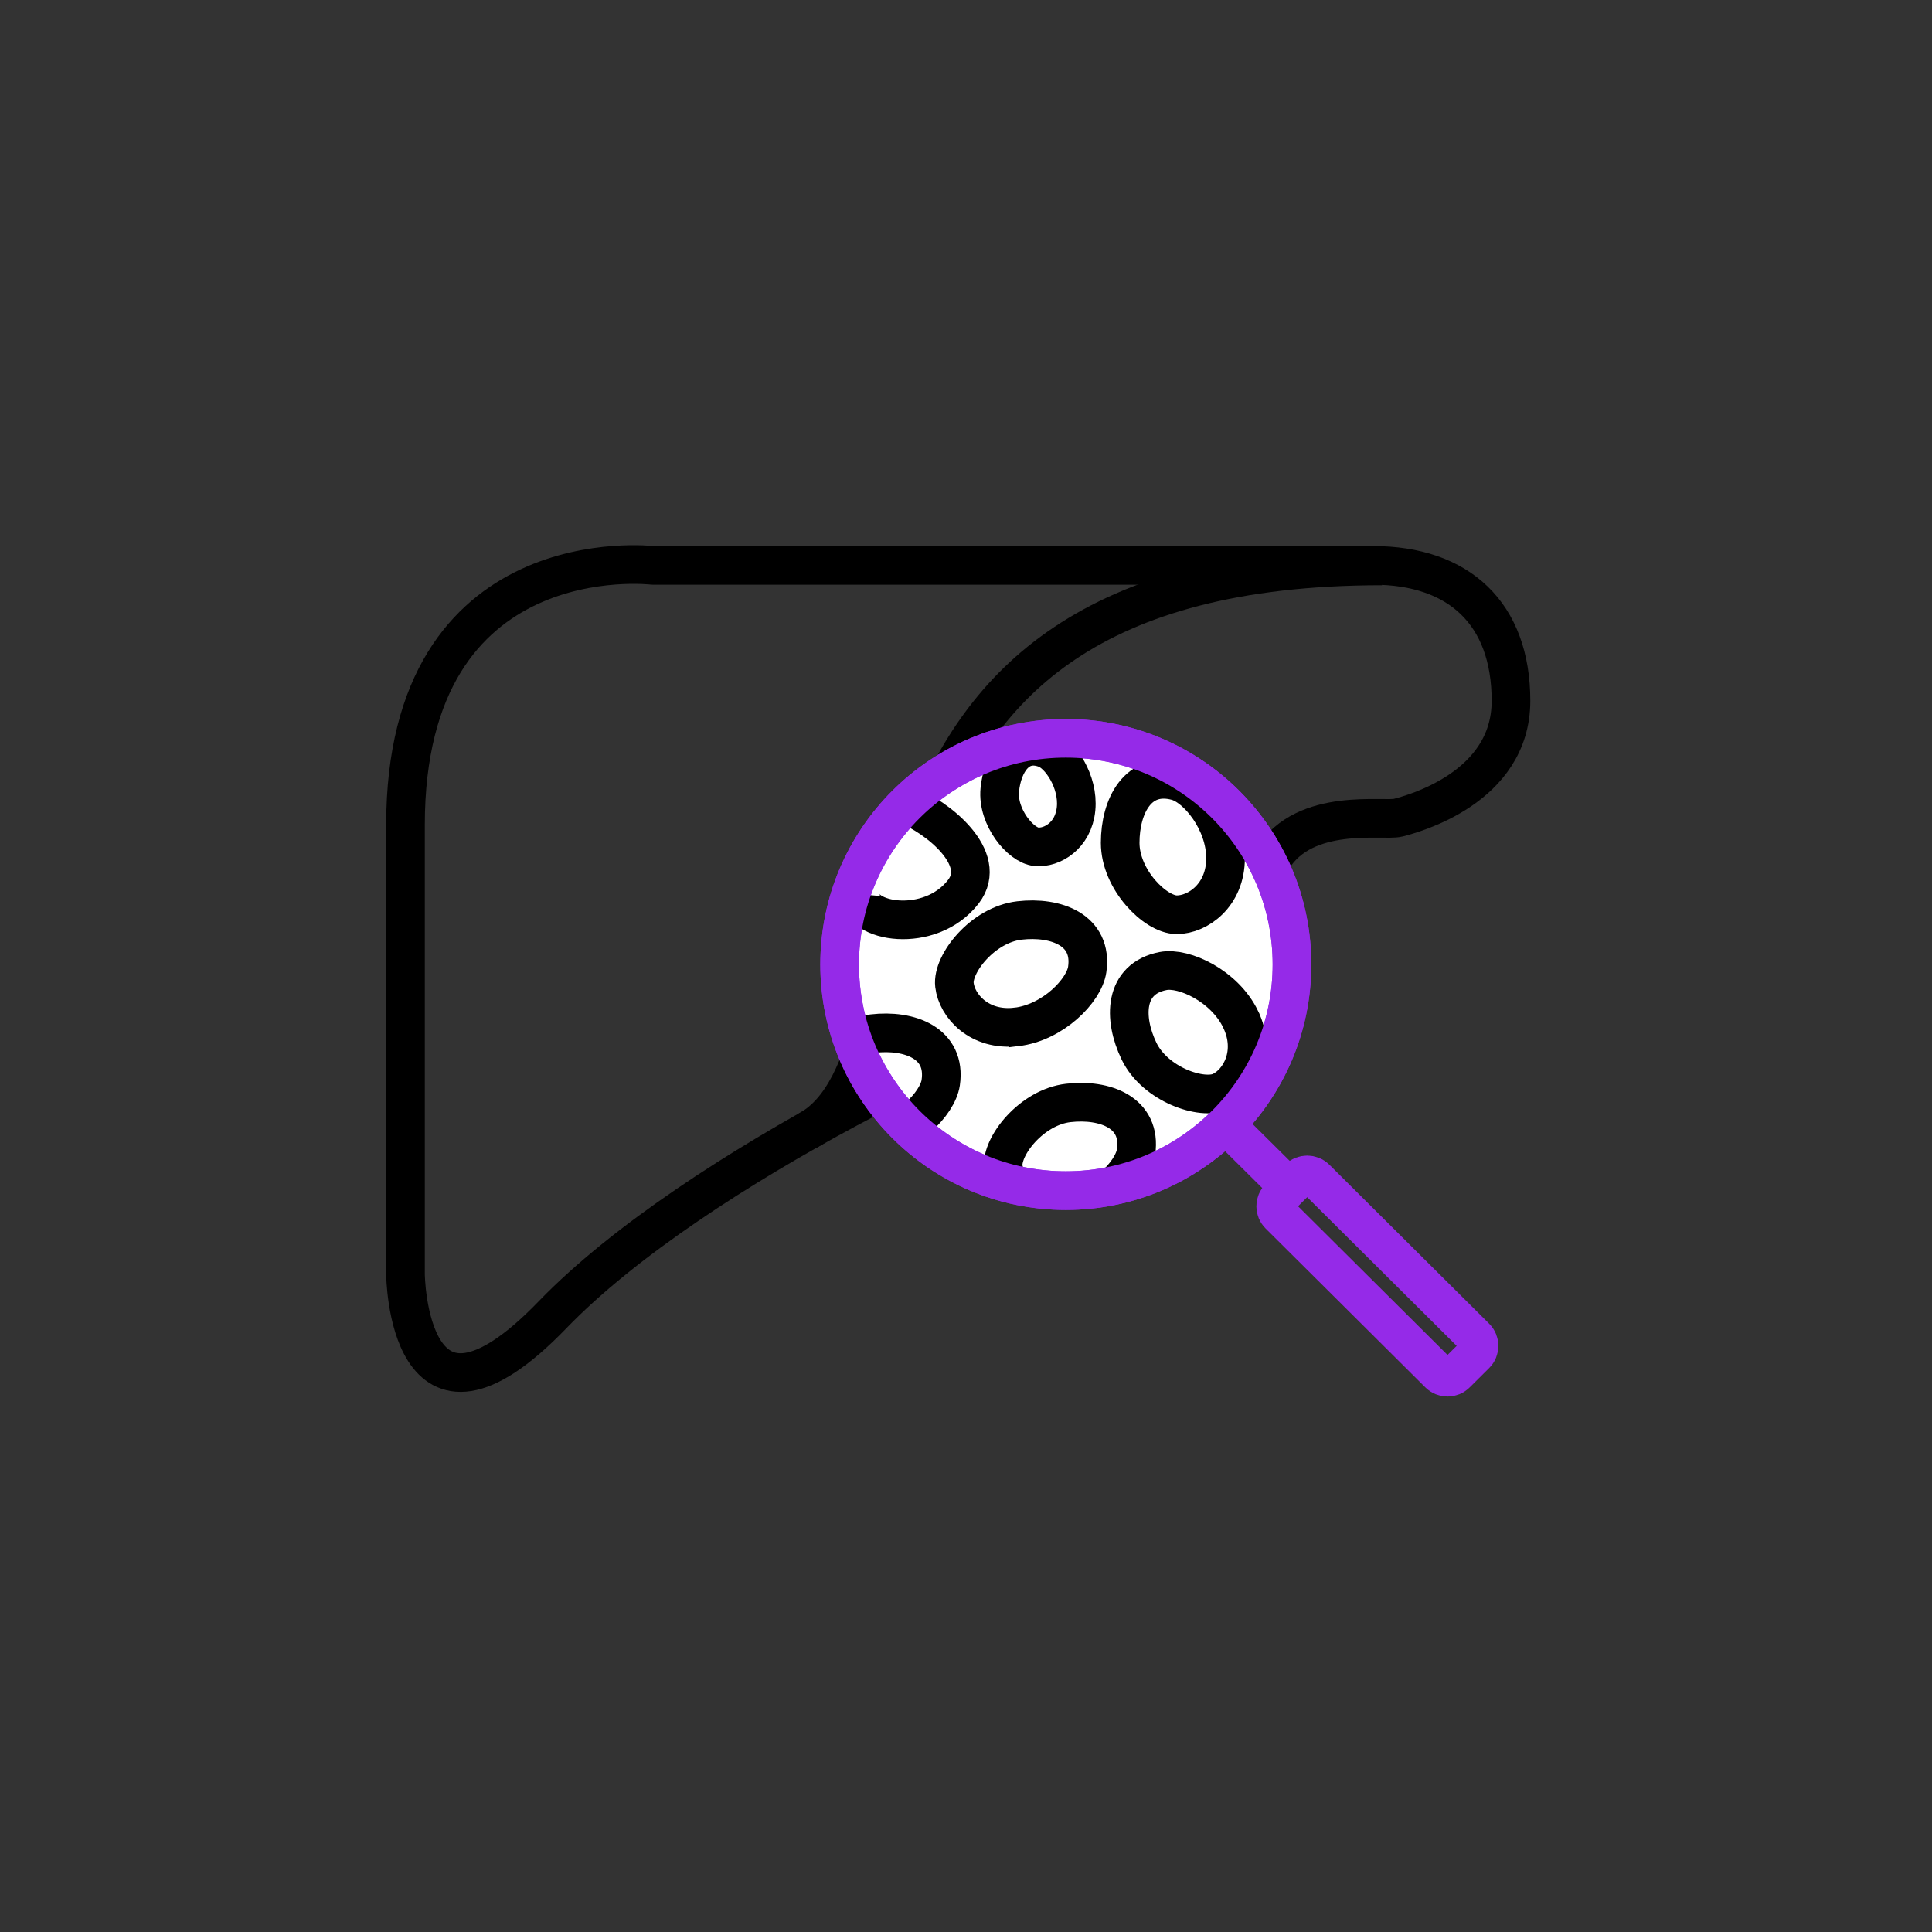
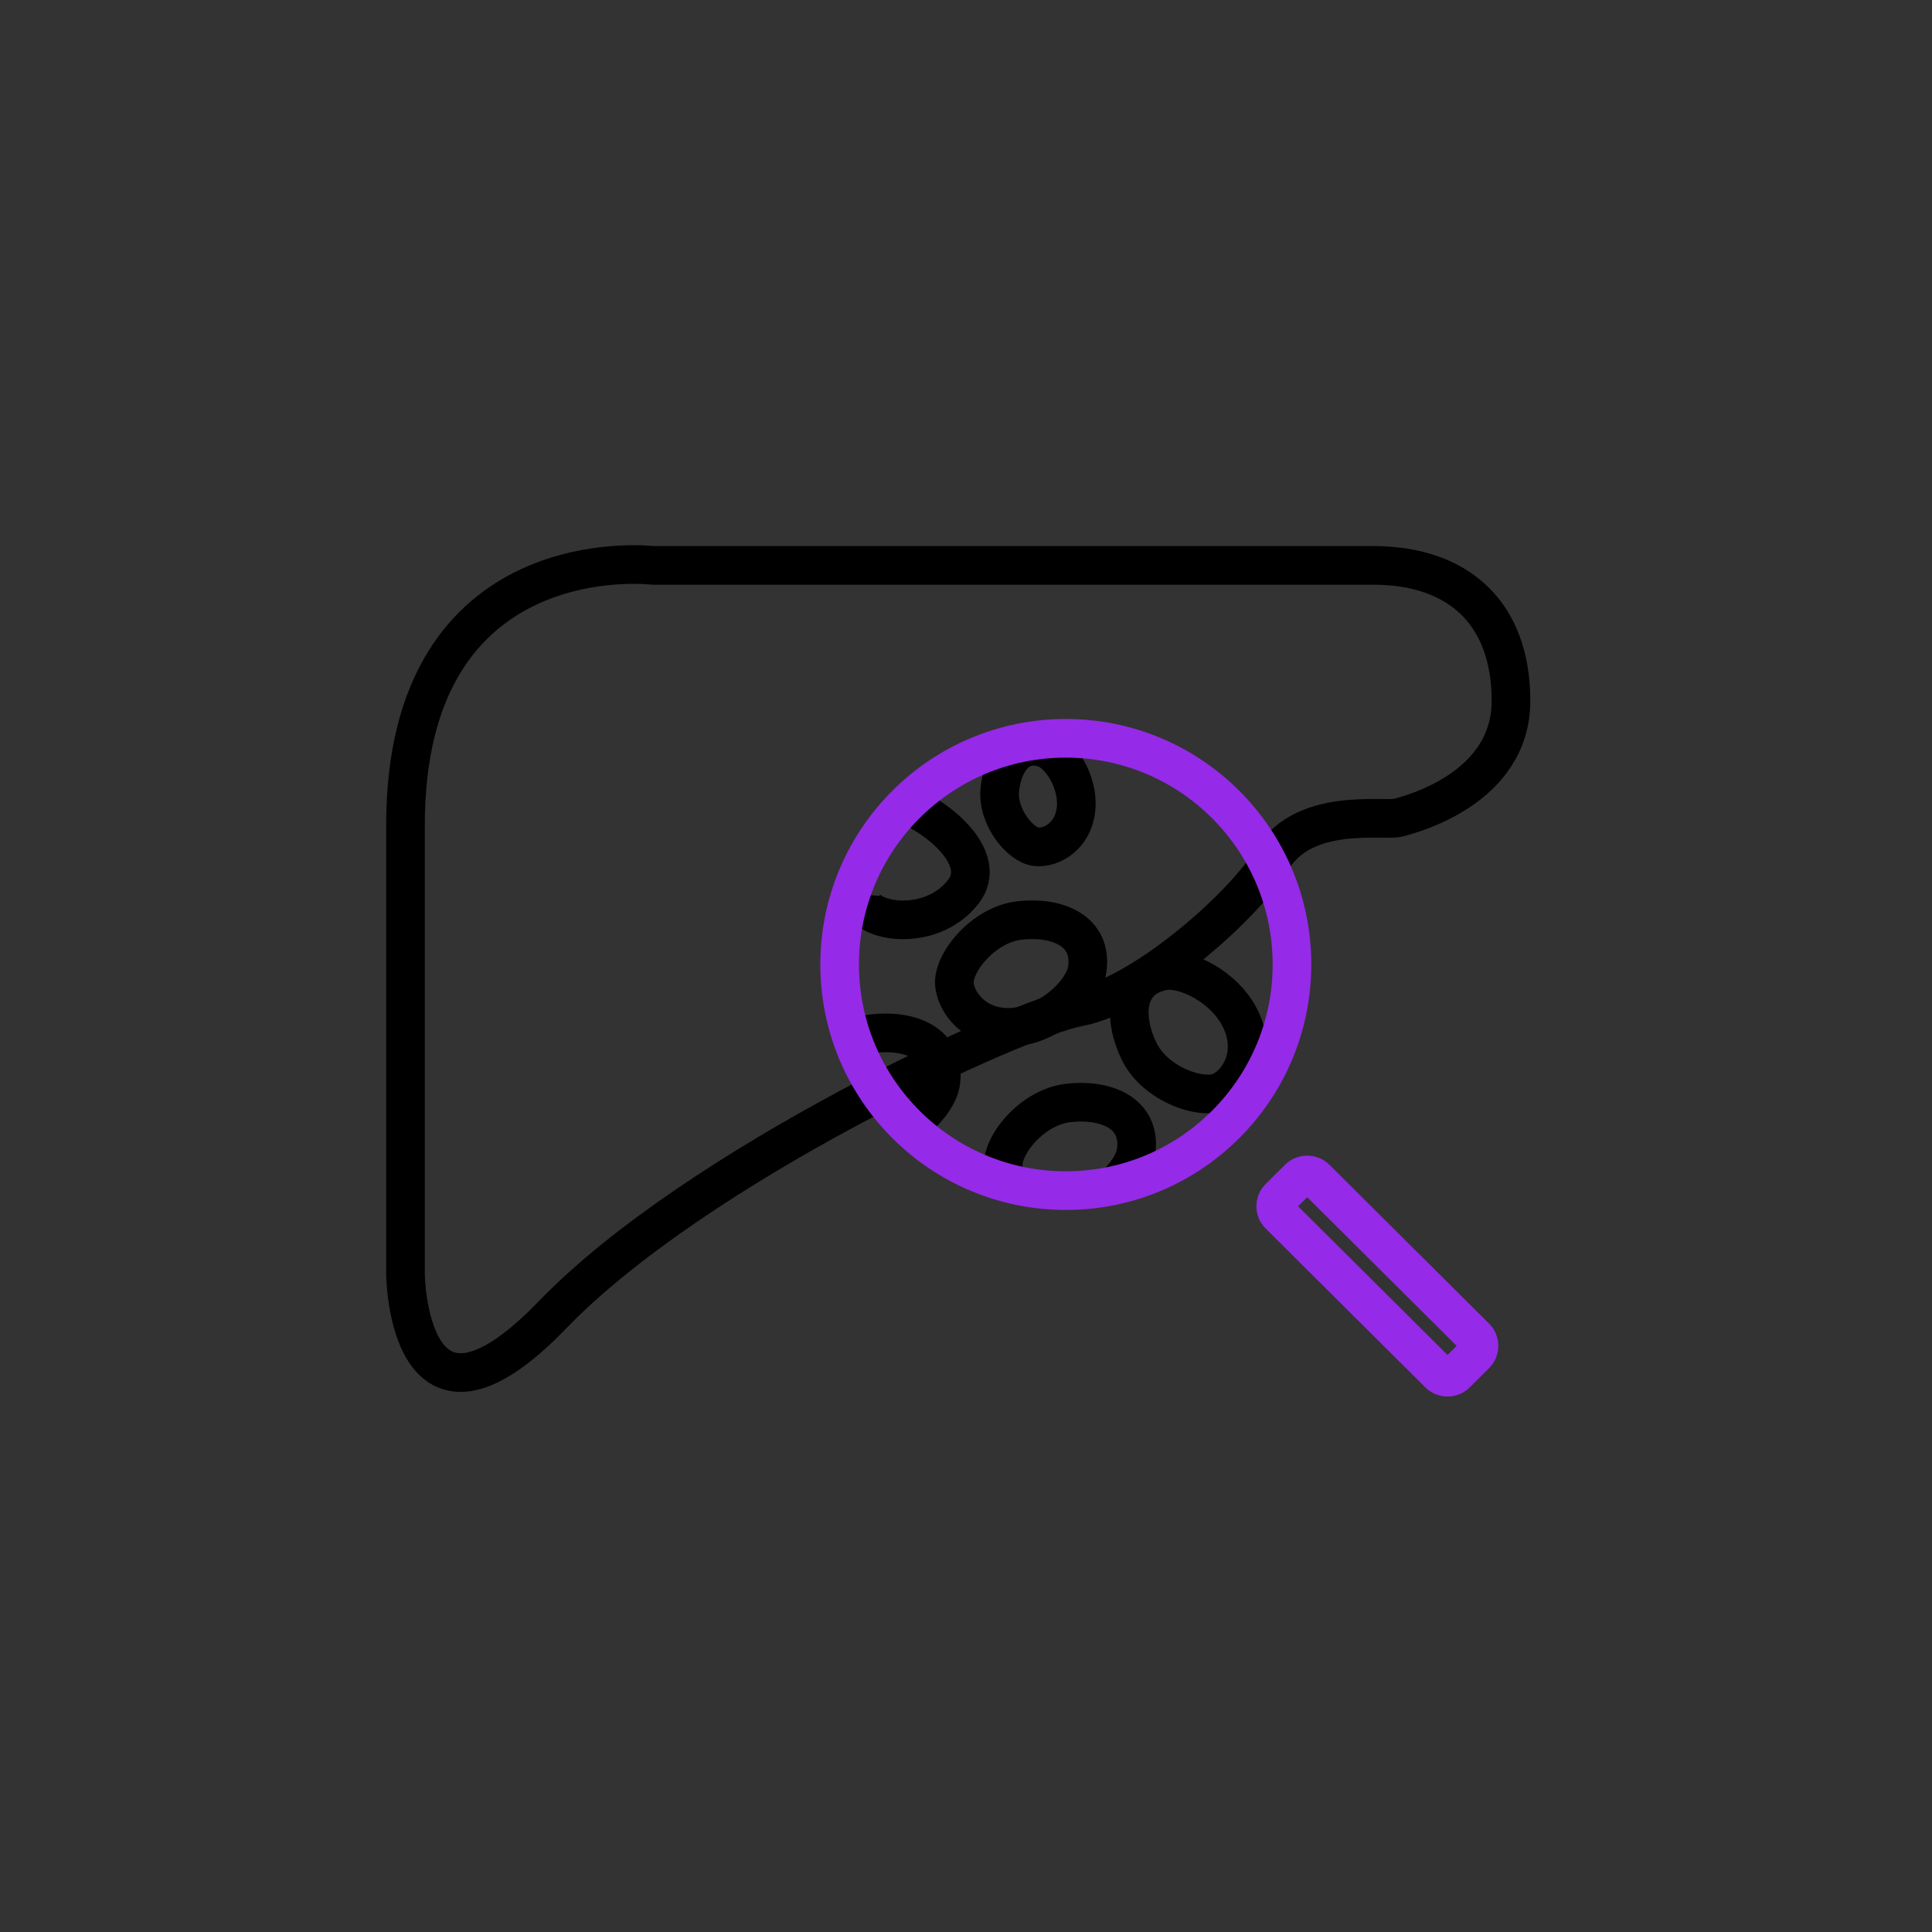
<svg xmlns="http://www.w3.org/2000/svg" id="Original_-_editable" viewBox="0 0 500 500">
  <rect x="0" y="0" width="500" height="500" fill="#333333" stroke="none" />
  <defs>
    <style>.cls-1{fill:#fff;}.cls-1,.cls-2{stroke:#952ae8;}.cls-1,.cls-2,.cls-3,.cls-4{stroke-width:10px;}.cls-1,.cls-2,.cls-4{stroke-miterlimit:10;}.cls-5,.cls-2,.cls-3,.cls-4{fill:none;}.cls-3{stroke-linecap:round;stroke-linejoin:round;}.cls-3,.cls-4{stroke:#000;}.cls-6{clip-path:url(#clippath);}</style>
    <clipPath id="clippath">
      <circle class="cls-5" cx="275.83" cy="249.6" r="58.53" />
    </clipPath>
  </defs>
  <path class="cls-3" d="M241.43,146.32h-72.5s-63.99-7.68-63.99,67.22v116.2s.46,49.46,38.02,10.56c37.56-38.89,120.56-76.83,136.33-79.71,15.77-2.88,41.73-24.97,50.08-38.41,8.35-13.44,28.75-9.6,32.46-10.56,3.71-.96,29.21-7.68,29.21-30.25s-13.45-35.05-35.7-35.05h-120.68" />
-   <path class="cls-4" d="M357.65,146.46c-152.04,0-111.05,126-148.74,146.21" />
-   <circle class="cls-1" cx="275.83" cy="249.6" r="58.53" />
  <path class="cls-2" d="M381.86,350.51l-5.03,5c-1.22,1.22-3.2,1.22-4.43,0l-41.34-41.13c-1.22-1.22-1.22-3.19,0-4.4l5.03-5c1.22-1.22,3.2-1.22,4.43,0l41.34,41.13c1.22,1.22,1.22,3.19,0,4.4Z" />
-   <line class="cls-2" x1="315.1" y1="288.95" x2="333.71" y2="307.41" />
  <g class="cls-6">
    <path class="cls-4" d="M234.44,208.22c8.24,3.25,21.55,13.89,14.89,22.54-8.6,11.18-27.27,7.98-26.6.67" />
-     <path class="cls-4" d="M317.17,222.11c0,9.55-7.13,14.63-12.64,14.63s-14.63-9.07-14.63-18.62,4.66-18.62,14.63-15.96c5.32,1.42,12.64,10.4,12.64,19.95Z" />
    <path class="cls-4" d="M321.07,263.78c4.15,8.6-.06,16.28-5.02,18.67-4.96,2.4-17.12-1.81-21.27-10.41-4.15-8.6-3.9-18.79,6.24-20.74,5.41-1.04,15.9,3.87,20.05,12.47Z" />
    <path class="cls-4" d="M263,265.76c-9.49,1.1-15.36-5.39-15.99-10.86-.64-5.47,7.32-15.58,16.81-16.68,9.49-1.1,19.04,2.47,17.55,12.69-.8,5.45-8.87,13.75-18.36,14.86Z" />
    <path class="cls-4" d="M275.64,312.98c-9.49,1.1-15.36-5.39-15.99-10.86-.64-5.47,7.32-15.58,16.81-16.68,9.49-1.1,19.04,2.47,17.55,12.69-.8,5.45-8.87,13.75-18.36,14.86Z" />
-     <path class="cls-4" d="M225.09,295.03c-9.49,1.1-15.36-5.39-15.99-10.86-.64-5.47,7.32-15.58,16.81-16.68,9.49-1.1,19.04,2.47,17.55,12.69-.8,5.45-8.87,13.75-18.36,14.86Z" />
+     <path class="cls-4" d="M225.09,295.03c-9.49,1.1-15.36-5.39-15.99-10.86-.64-5.47,7.32-15.58,16.81-16.68,9.49-1.1,19.04,2.47,17.55,12.69-.8,5.45-8.87,13.75-18.36,14.86" />
    <path class="cls-4" d="M278.49,209.28c-.67,7.01-6.25,10.25-10.3,9.87s-10.11-7.68-9.45-14.7c.67-7.01,4.72-13.35,11.86-10.7,3.81,1.41,8.56,8.52,7.89,15.53Z" />
  </g>
  <circle class="cls-2" cx="275.83" cy="249.6" r="58.53" />
</svg>